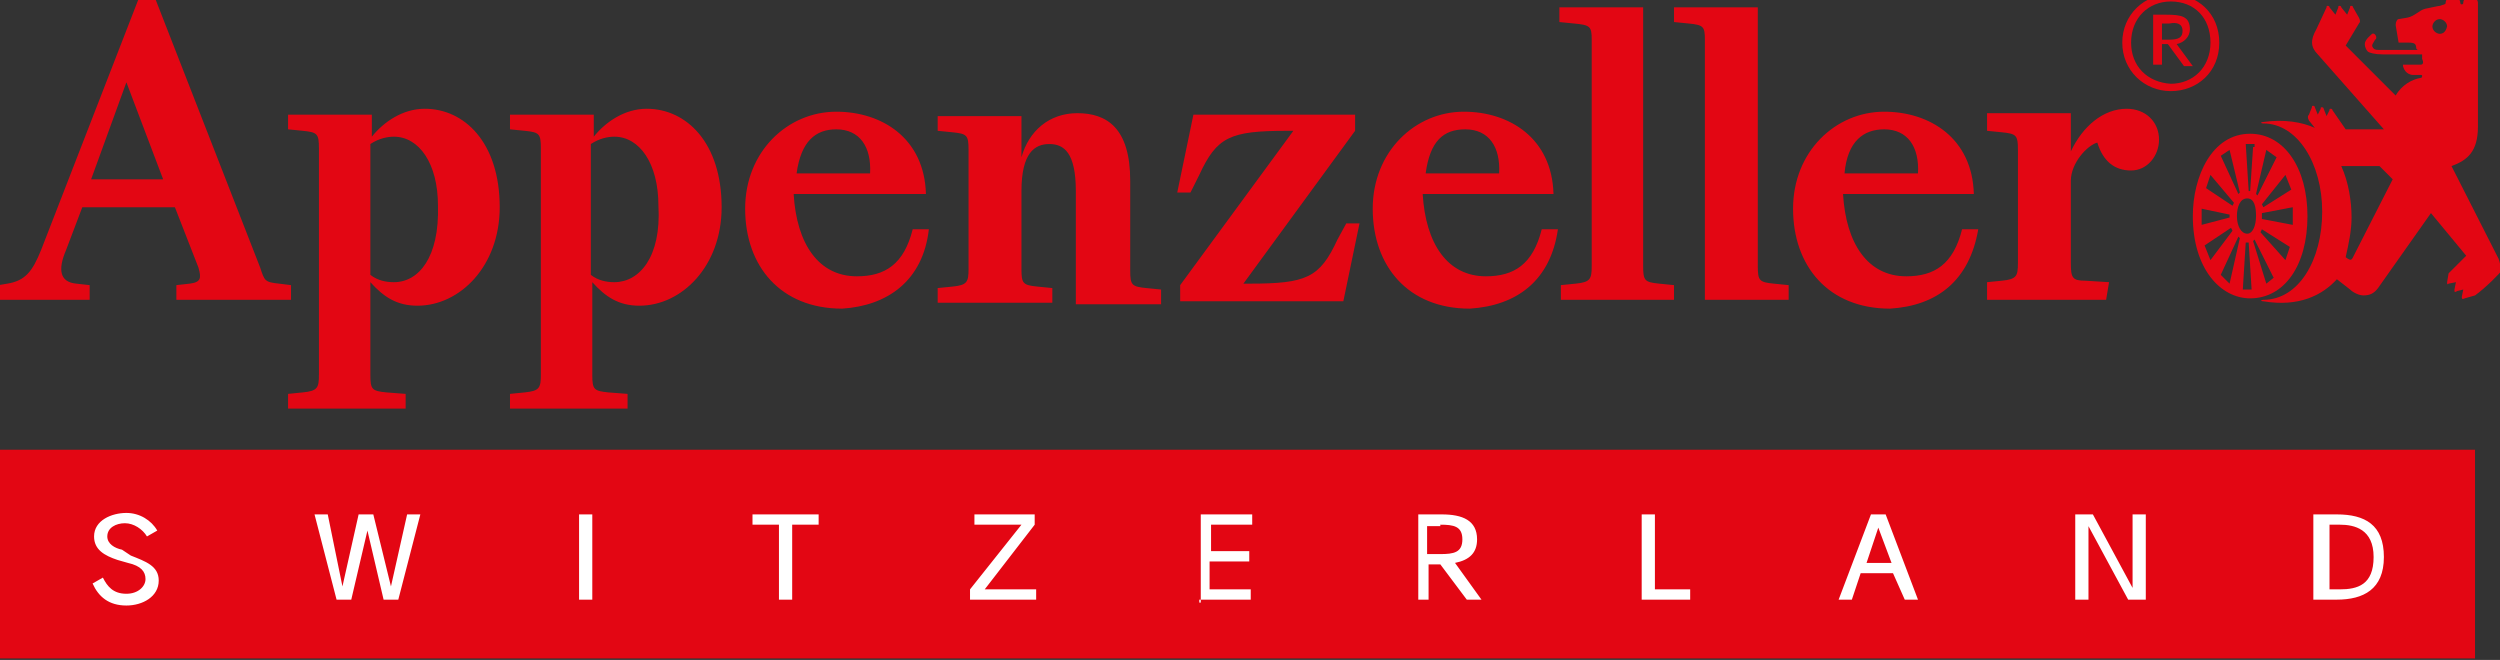
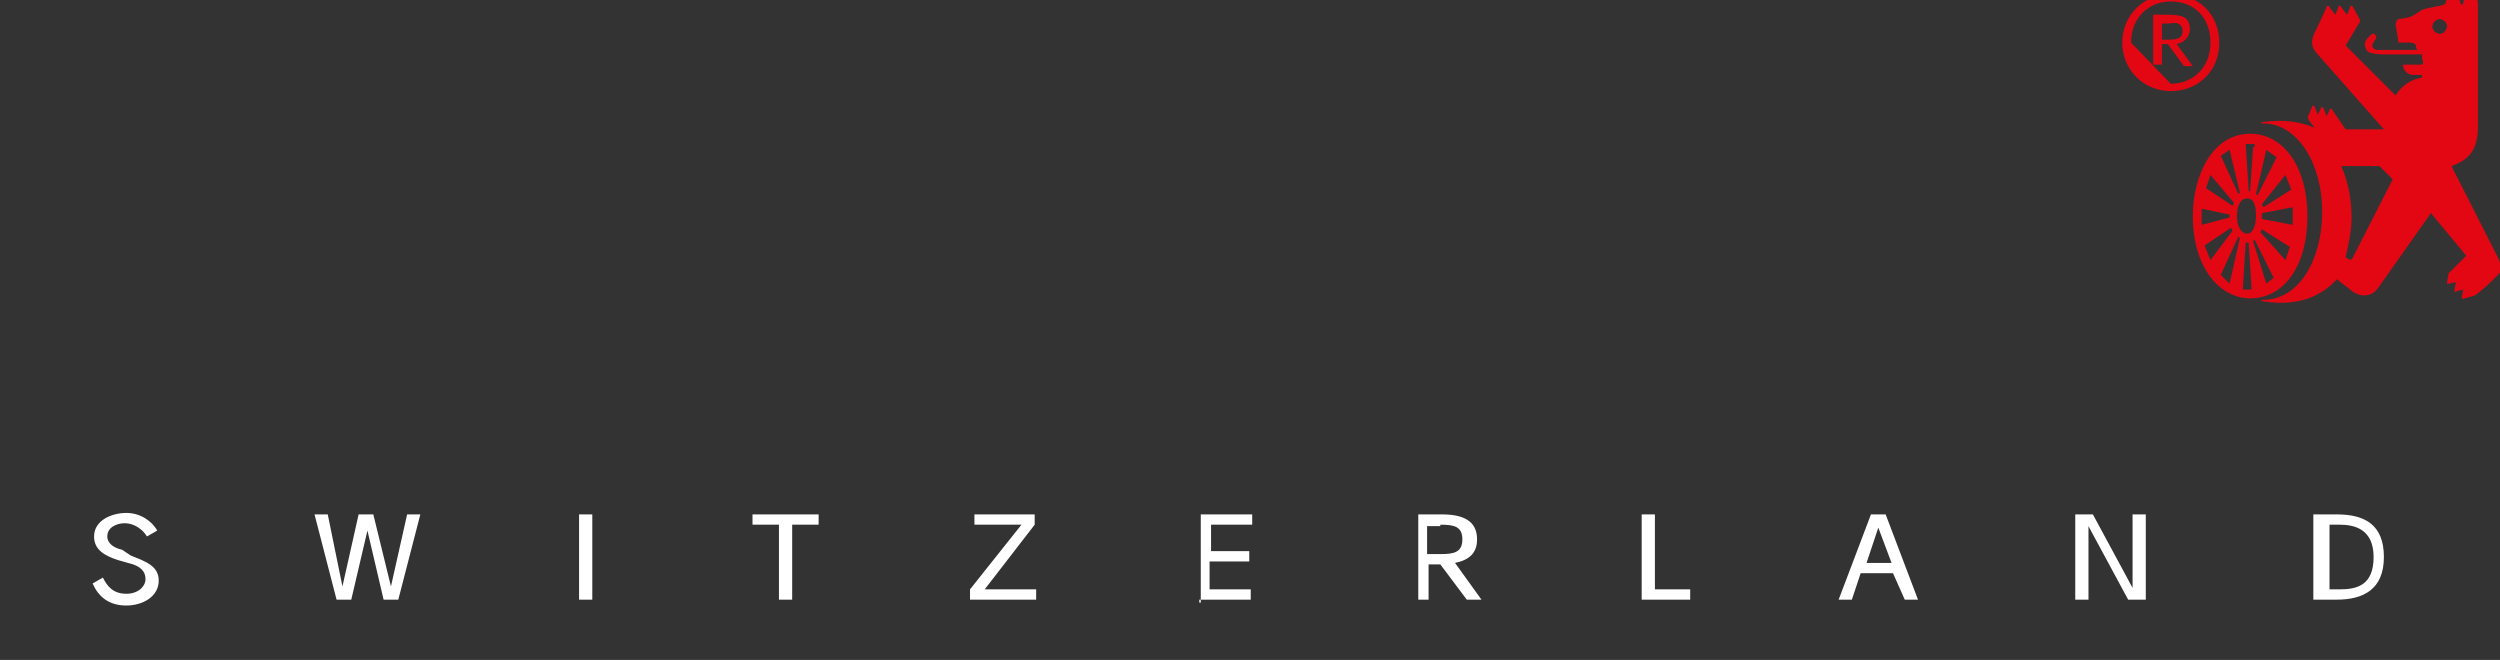
<svg xmlns="http://www.w3.org/2000/svg" id="Ebene_1" version="1.1" x="0px" y="0px" viewBox="0 0 170.1 44.9" xml:space="preserve" class="footer__logo-svg" style="enable-background:new 0 0 170.1 44.9;" data-v-8399b6c0="">
  <rect x="0" y="0" width="170.1" height="44.9" fill="#333333" stroke="none" />
  <style type="text/css">
    .st0{fill:#E30613;}
    .st1{fill:#FFFFFF;}
  </style>
-   <rect x="0" y="30.6" width="168.4" height="14.2" class="st0" />
  <g>
    <path d="M161.5,37.9c0,1.9-1.1,2.2-2.3,2.2h-0.7v-4.4h0.7C160.2,35.7,161.5,36,161.5,37.9 M157.4,35v5.8h1.6       c1.8,0,3.2-0.7,3.2-2.9S160.9,35,159,35C159,35,157.4,35,157.4,35z M146,40.8V35h-0.9v5l-2.7-5h-1.2v5.8h0.9v-5l2.7,5H146z        M129.6,40.8h0.9l-2.2-5.8h-1l-2.2,5.8h0.9l0.6-1.8h2.2L129.6,40.8z M127.8,35.9l0.9,2.4h-1.7L127.8,35.9z M112.6,35h-0.9v5.8h3.3       v-0.7h-2.4V35z M97.2,38.4H98l0,0l1.8,2.4h1L99,38.3c1-0.2,1.5-0.7,1.5-1.6c0-1.3-1-1.7-2.4-1.7h-1.6v5.8h0.7V38.4z M98,35.7       c0.9,0,1.5,0.1,1.5,1c0,0.9-0.6,1-1.5,1h-0.9v-1.9H98z M81.6,40.8h3.5v-0.7h-2.8v-1.9H85v-0.7h-2.6v-1.8h2.8v-0.7h-3.5v6H81.6z        M70.4,35h-4.1v0.7h3.2L66,40.1v0.7h4.5v-0.7H67l3.4-4.4C70.4,35.7,70.4,35,70.4,35z M53,40.8h0.9v-5.1h1.8V35h-4.5v0.7H53V40.8z        M40.3,35h-0.9v5.8h0.9V35z M25.4,35h-1l-1.1,4.9L22.3,35h-0.9l1.5,5.8h1l1.1-4.7l1.1,4.7h1l1.5-5.8h-0.9l-1.1,4.9L25.4,35z        M6.4,36.5c0,0.9,0.7,1.3,1.6,1.6l0.7,0.2c0.9,0.2,1.2,0.6,1.2,1.1s-0.5,1-1.3,1c-0.9,0-1.3-0.5-1.6-1.1l-0.7,0.4       c0.4,0.9,1.1,1.5,2.3,1.5c1.1,0,2.2-0.6,2.2-1.7c0-1-0.9-1.3-1.9-1.7l-0.6-0.4c-0.5-0.1-1-0.4-1-0.9c0-0.6,0.6-0.9,1.2-0.9       s1.2,0.4,1.5,0.9l0.7-0.4c-0.4-0.7-1.2-1.2-2.1-1.2C7.6,34.9,6.4,35.4,6.4,36.5" class="st1" />
-     <path d="M143.5,19.2l-1.6-0.1c-0.9,0-1-0.2-1-1.2v-5.6c0-1.2,1.1-2.4,1.8-2.6c0.4,1.3,1.2,1.9,2.3,1.9s1.9-1,1.9-2.1       c0-1.2-0.9-2.1-2.2-2.1c-1.6,0-3,1.2-3.8,2.9V7.7h-5.7v1.2l1,0.1c1,0.1,1.1,0.2,1.1,1.2v7.7c0,0.9-0.1,1.1-1.1,1.2l-1,0.1v1.2h8.1       L143.5,19.2L143.5,19.2z M134.6,15.6h-1.1c-0.6,2.4-1.9,3.2-3.8,3.2c-2.6,0-4.1-2.2-4.3-5.6h8.9c-0.1-3.8-3-5.6-6.1-5.6       c-3.3,0-6.2,2.7-6.2,6.6s2.4,6.8,6.6,6.8C131.8,20.8,134,19.1,134.6,15.6 M128.2,8.8c1.6,0,2.4,1.2,2.3,3h-5       C125.7,9.6,126.8,8.8,128.2,8.8 M116,2.7v17.7h5.7v-1l-1-0.1c-1-0.1-1.1-0.2-1.1-1.2V0.5h-5.7v1l1,0.1C115.9,1.7,116,1.8,116,2.7        M108.3,2.7v15.4c0,0.9-0.1,1.1-1.1,1.2l-1,0.1v1h7.7v-1l-1-0.1c-1-0.1-1.1-0.2-1.1-1.2V0.5h-5.7v1l1,0.1       C108.2,1.7,108.3,1.8,108.3,2.7 M106,15.6h-1.1c-0.6,2.4-1.9,3.2-3.8,3.2c-2.6,0-4.1-2.2-4.3-5.6h8.9c-0.1-3.8-3-5.6-6.1-5.6       c-3.3,0-6.2,2.7-6.2,6.6s2.4,6.8,6.6,6.8C103.2,20.8,105.5,19.1,106,15.6 M99.7,8.8c1.6,0,2.4,1.2,2.3,3h-5       C97.3,9.6,98.2,8.8,99.7,8.8 M92.2,8.9V7.8H81.2l-1.1,5.3H81l0.6-1.2c1.2-2.6,2.1-3,6-3h0.4l-7.7,10.5v1.1h11.1l1.1-5.3h-0.9       L91,16.3c-1.2,2.6-2.1,3-6,3h-0.4L92.2,8.9z M71.6,19.6l-1-0.1c-1-0.1-1.1-0.2-1.1-1.2v-5.3c0-2.6,0.9-3.2,1.9-3.2       c1,0,1.8,0.6,1.8,3.2v7.7H79v-1l-1-0.1c-1-0.1-1.1-0.2-1.1-1.2v-6.1c0-3.6-1.6-4.6-3.6-4.6c-1.9,0-3.3,1.2-3.8,3V7.9h-5.7v1l1,0.1       c1,0.1,1.1,0.2,1.1,1.2v8.1c0,0.9-0.1,1.1-1.1,1.2l-1,0.1v1h7.8V19.6z M63.2,15.6h-1.1c-0.6,2.4-1.9,3.2-3.8,3.2       c-2.6,0-4.1-2.2-4.3-5.6h9c-0.1-3.8-3-5.6-6.1-5.6c-3.3,0-6.2,2.7-6.2,6.6s2.4,6.8,6.6,6.8C60.4,20.8,62.8,19.1,63.2,15.6        M56.9,8.8c1.6,0,2.4,1.2,2.3,3h-5C54.5,9.6,55.5,8.8,56.9,8.8 M42.7,27.8v-1l-1.3-0.1c-1-0.1-1.1-0.2-1.1-1.2v-6.3       c0.9,1,1.8,1.6,3.2,1.6c2.9,0,5.6-2.7,5.6-6.7c0-4.4-2.4-6.7-5.1-6.7c-1.5,0-2.8,0.9-3.6,1.9V7.8h-5.7v1l1,0.1       c1,0.1,1.1,0.2,1.1,1.2v15.4c0,0.9-0.1,1.1-1.1,1.2l-1,0.1v1H42.7z M41.8,19.2c-0.5,0-1.1-0.1-1.6-0.5V9.8c0.6-0.4,1.2-0.5,1.6-0.5       c1.7,0,3,1.8,3,4.7C45,17.5,43.5,19.2,41.8,19.2 M27.6,27.8v-1l-1.3-0.1c-1-0.1-1.1-0.2-1.1-1.2v-6.3c0.9,1,1.8,1.6,3.2,1.6       c2.9,0,5.6-2.7,5.6-6.7c0-4.4-2.4-6.7-5.1-6.7c-1.5,0-2.8,0.9-3.6,1.9V7.8h-5.7v1l1,0.1c1,0.1,1.1,0.2,1.1,1.2v15.4       c0,0.9-0.1,1.1-1.1,1.2l-1,0.1v1H27.6z M26.8,19.2c-0.5,0-1.1-0.1-1.6-0.5V9.8c0.6-0.4,1.2-0.5,1.6-0.5c1.7,0,3,1.8,3,4.7       C29.9,17.5,28.5,19.2,26.8,19.2 M0,20.4h6.1v-1l-0.9-0.1c-1.1-0.1-1.3-0.9-0.7-2.3l1.1-2.9h6.3l1.6,4.1c0.2,0.7,0.2,1-0.6,1.1       l-0.9,0.1v1h7.8v-1L19,19.3c-1-0.1-1-0.2-1.3-1.1L10.6,0H9.4L2.8,17c-0.6,1.5-1.1,2.1-2.3,2.3l-0.6,0.1v1C-0.1,20.4,0,20.4,0,20.4z        M11.1,12.2H6.2l2.4-6.6L11.1,12.2z" class="st0" />
-     <path d="M147.1,4.5V3h0.4l1.1,1.5h0.6L148.1,3c0.5-0.1,0.9-0.5,0.9-1c0-0.9-0.6-1-1.6-1h-0.9v3.4H147.1z M148.5,2.1       c0,0.4-0.2,0.6-0.9,0.6h-0.5V1.6h0.5C148.1,1.5,148.5,1.6,148.5,2.1 M145,2.9c0-1.7,1.2-2.8,2.7-2.8c1.6,0,2.7,1.1,2.7,2.8       s-1.2,2.8-2.7,2.8C146.1,5.6,145,4.5,145,2.9 M144.4,2.9c0,1.9,1.5,3.3,3.3,3.3s3.3-1.3,3.3-3.3s-1.5-3.3-3.3-3.3       C145.9-0.4,144.4,1,144.4,2.9" class="st0" />
+     <path d="M147.1,4.5V3h0.4l1.1,1.5h0.6L148.1,3c0.5-0.1,0.9-0.5,0.9-1c0-0.9-0.6-1-1.6-1h-0.9v3.4H147.1z M148.5,2.1       c0,0.4-0.2,0.6-0.9,0.6h-0.5V1.6h0.5C148.1,1.5,148.5,1.6,148.5,2.1 M145,2.9c0-1.7,1.2-2.8,2.7-2.8c1.6,0,2.7,1.1,2.7,2.8       s-1.2,2.8-2.7,2.8M144.4,2.9c0,1.9,1.5,3.3,3.3,3.3s3.3-1.3,3.3-3.3s-1.5-3.3-3.3-3.3       C145.9-0.4,144.4,1,144.4,2.9" class="st0" />
    <path d="M154.2,19.3l-0.9-2.9l0.1-0.1l1.3,2.6L154.2,19.3z M152.6,19.7l0.2-3.2h0.2l0.2,3.2H152.6z M152.2,14.7       c0-0.6,0.2-1.2,0.7-1.2c0.5,0,0.6,0.6,0.6,1.2c0,0.6-0.2,1.2-0.6,1.2C152.5,15.9,152.2,15.4,152.2,14.7 M151.7,19.3l-0.6-0.6       l1.2-2.6l0.1,0.1L151.7,19.3z M150.4,17.7l-0.4-1l1.8-1.2l0.1,0.2L150.4,17.7z M149.8,14.2l1.9,0.4v0.2l-1.9,0.5V14.2z M150.4,11.9       l1.6,1.9l-0.1,0.2l-1.8-1.2L150.4,11.9z M151.7,10.2l0.7,2.9l-0.1,0.1l-1.2-2.6L151.7,10.2z M153.3,10l-0.2,3h-0.1l-0.2-3.2h0.6V10       z M154.2,10.2l0.7,0.5l-1.3,2.6l-0.1-0.1L154.2,10.2z M155.5,11.9l0.4,1l-1.9,1.2l-0.1-0.2L155.5,11.9z M156,15.3l-2.1-0.4v-0.4       l2.1-0.4V15.3z M155.5,17.7l-1.7-1.9l0.1-0.2l1.9,1.2L155.5,17.7z M157,14.7c0-3.3-1.6-5.6-3.9-5.6c-2.6,0-3.9,2.9-3.9,5.6       c0,3.6,1.9,5.6,3.9,5.6C155.4,20.3,157,18.1,157,14.7" class="st0" />
    <path d="M166,2.3c-0.2,0-0.5-0.2-0.5-0.5c0-0.2,0.2-0.5,0.5-0.5c0.2,0,0.5,0.2,0.5,0.5C166.4,2.2,166.2,2.3,166,2.3        M160.2,17.3c-0.2,0.4-0.2,0.5-0.6,0.2l0,0c0.2-0.9,0.4-1.8,0.4-2.7c0-1.1-0.2-2.4-0.7-3.5h2.6l0.9,0.9L160.2,17.3z M170,17.6       l-3.2-6.3c1.1-0.4,1.8-1,1.8-2.7V0.2c0-0.2-0.2-0.5-0.5-0.5c-0.2,0-0.5,0.2-0.5,0.5c0,0.1-0.1,0.1-0.1,0.1c-0.1,0-0.1-0.1-0.1-0.1       c0-0.2-0.2-0.5-0.5-0.5c-0.2,0-0.5,0.2-0.5,0.5c0,0.1-0.1,0.1-0.4,0.2c-0.1,0-0.5,0.1-1,0.2c-0.4,0.1-0.7,0.5-1.2,0.6l-0.6,0.1       c-0.1,0-0.2,0.2-0.2,0.4l0.2,1.2h0.7c0.4,0,0.5,0.1,0.5,0.4l0.1,0.1h-2.4c-0.4,0-0.5,0-0.6-0.1c0,0-0.1-0.1-0.1-0.2       c0-0.1,0.1-0.2,0.2-0.4c0.2-0.1,0-0.5-0.2-0.4c-0.1,0.1-0.5,0.4-0.5,0.7c0,0.2,0.1,0.4,0.2,0.5s0.5,0.2,1,0.2h2.7V4       c0.1,0.2,0.1,0.4-0.1,0.4h-1.2v0.1c0.1,0.4,0.4,0.6,0.7,0.6h0.5c0.1,0,0.1,0,0.1,0.1c0,0,0,0.1-0.1,0.1c-0.6,0.1-1.3,0.5-1.7,1.2       l-3.4-3.4l0.9-1.5c0.1-0.1,0.1-0.2,0-0.4l-0.4-0.7c0-0.1-0.1-0.1-0.1-0.1c-0.1,0-0.1,0-0.1,0.1l-0.2,0.5l-0.4-0.5       c0-0.1-0.1-0.1-0.1-0.1c-0.1,0-0.1,0-0.1,0.1l-0.2,0.5l-0.4-0.5c0-0.1-0.1-0.1-0.1-0.1c-0.1,0-0.1,0-0.1,0.1l-0.7,1.5       c-0.4,0.7-0.4,1.2,0.1,1.7l4.5,5.1h-2.6l-0.9-1.3c0-0.1-0.1-0.1-0.1-0.1c-0.1,0-0.1,0-0.1,0.1l-0.2,0.4l-0.2-0.5       c0-0.1-0.1-0.1-0.1-0.1c-0.1,0-0.1,0-0.1,0.1l-0.2,0.4l-0.2-0.5c0-0.1-0.1-0.1-0.1-0.1c-0.1,0-0.1,0-0.1,0.1l-0.2,0.5       c-0.1,0.1-0.1,0.2,0,0.4l0.4,0.5c-0.9-0.4-2.1-0.6-3.5-0.4c-0.2,0-0.2,0.1,0,0.1c2.3,0,4,2.7,4,6s-1.6,6-4,6c-0.2,0-0.2,0.1,0,0.1       c2.4,0.4,4-0.4,5-1.5l0.9,0.7c0.2,0.2,0.6,0.4,0.9,0.4c0.4,0,0.7-0.1,1-0.5l3.6-5.1l2.4,2.9l-1.2,1.2l-0.1,0.6c0,0.1,0,0.2,0.1,0.1       l0.5-0.1l-0.1,0.5c0,0.2,0,0.2,0.2,0.1l0.4-0.1l-0.1,0.5c0,0.1,0,0.2,0.2,0.1l0.7-0.2c0.7-0.5,1.7-1.5,1.9-1.8       C170.1,18.5,170.2,18.1,170,17.6" class="st0" />
  </g>
</svg>